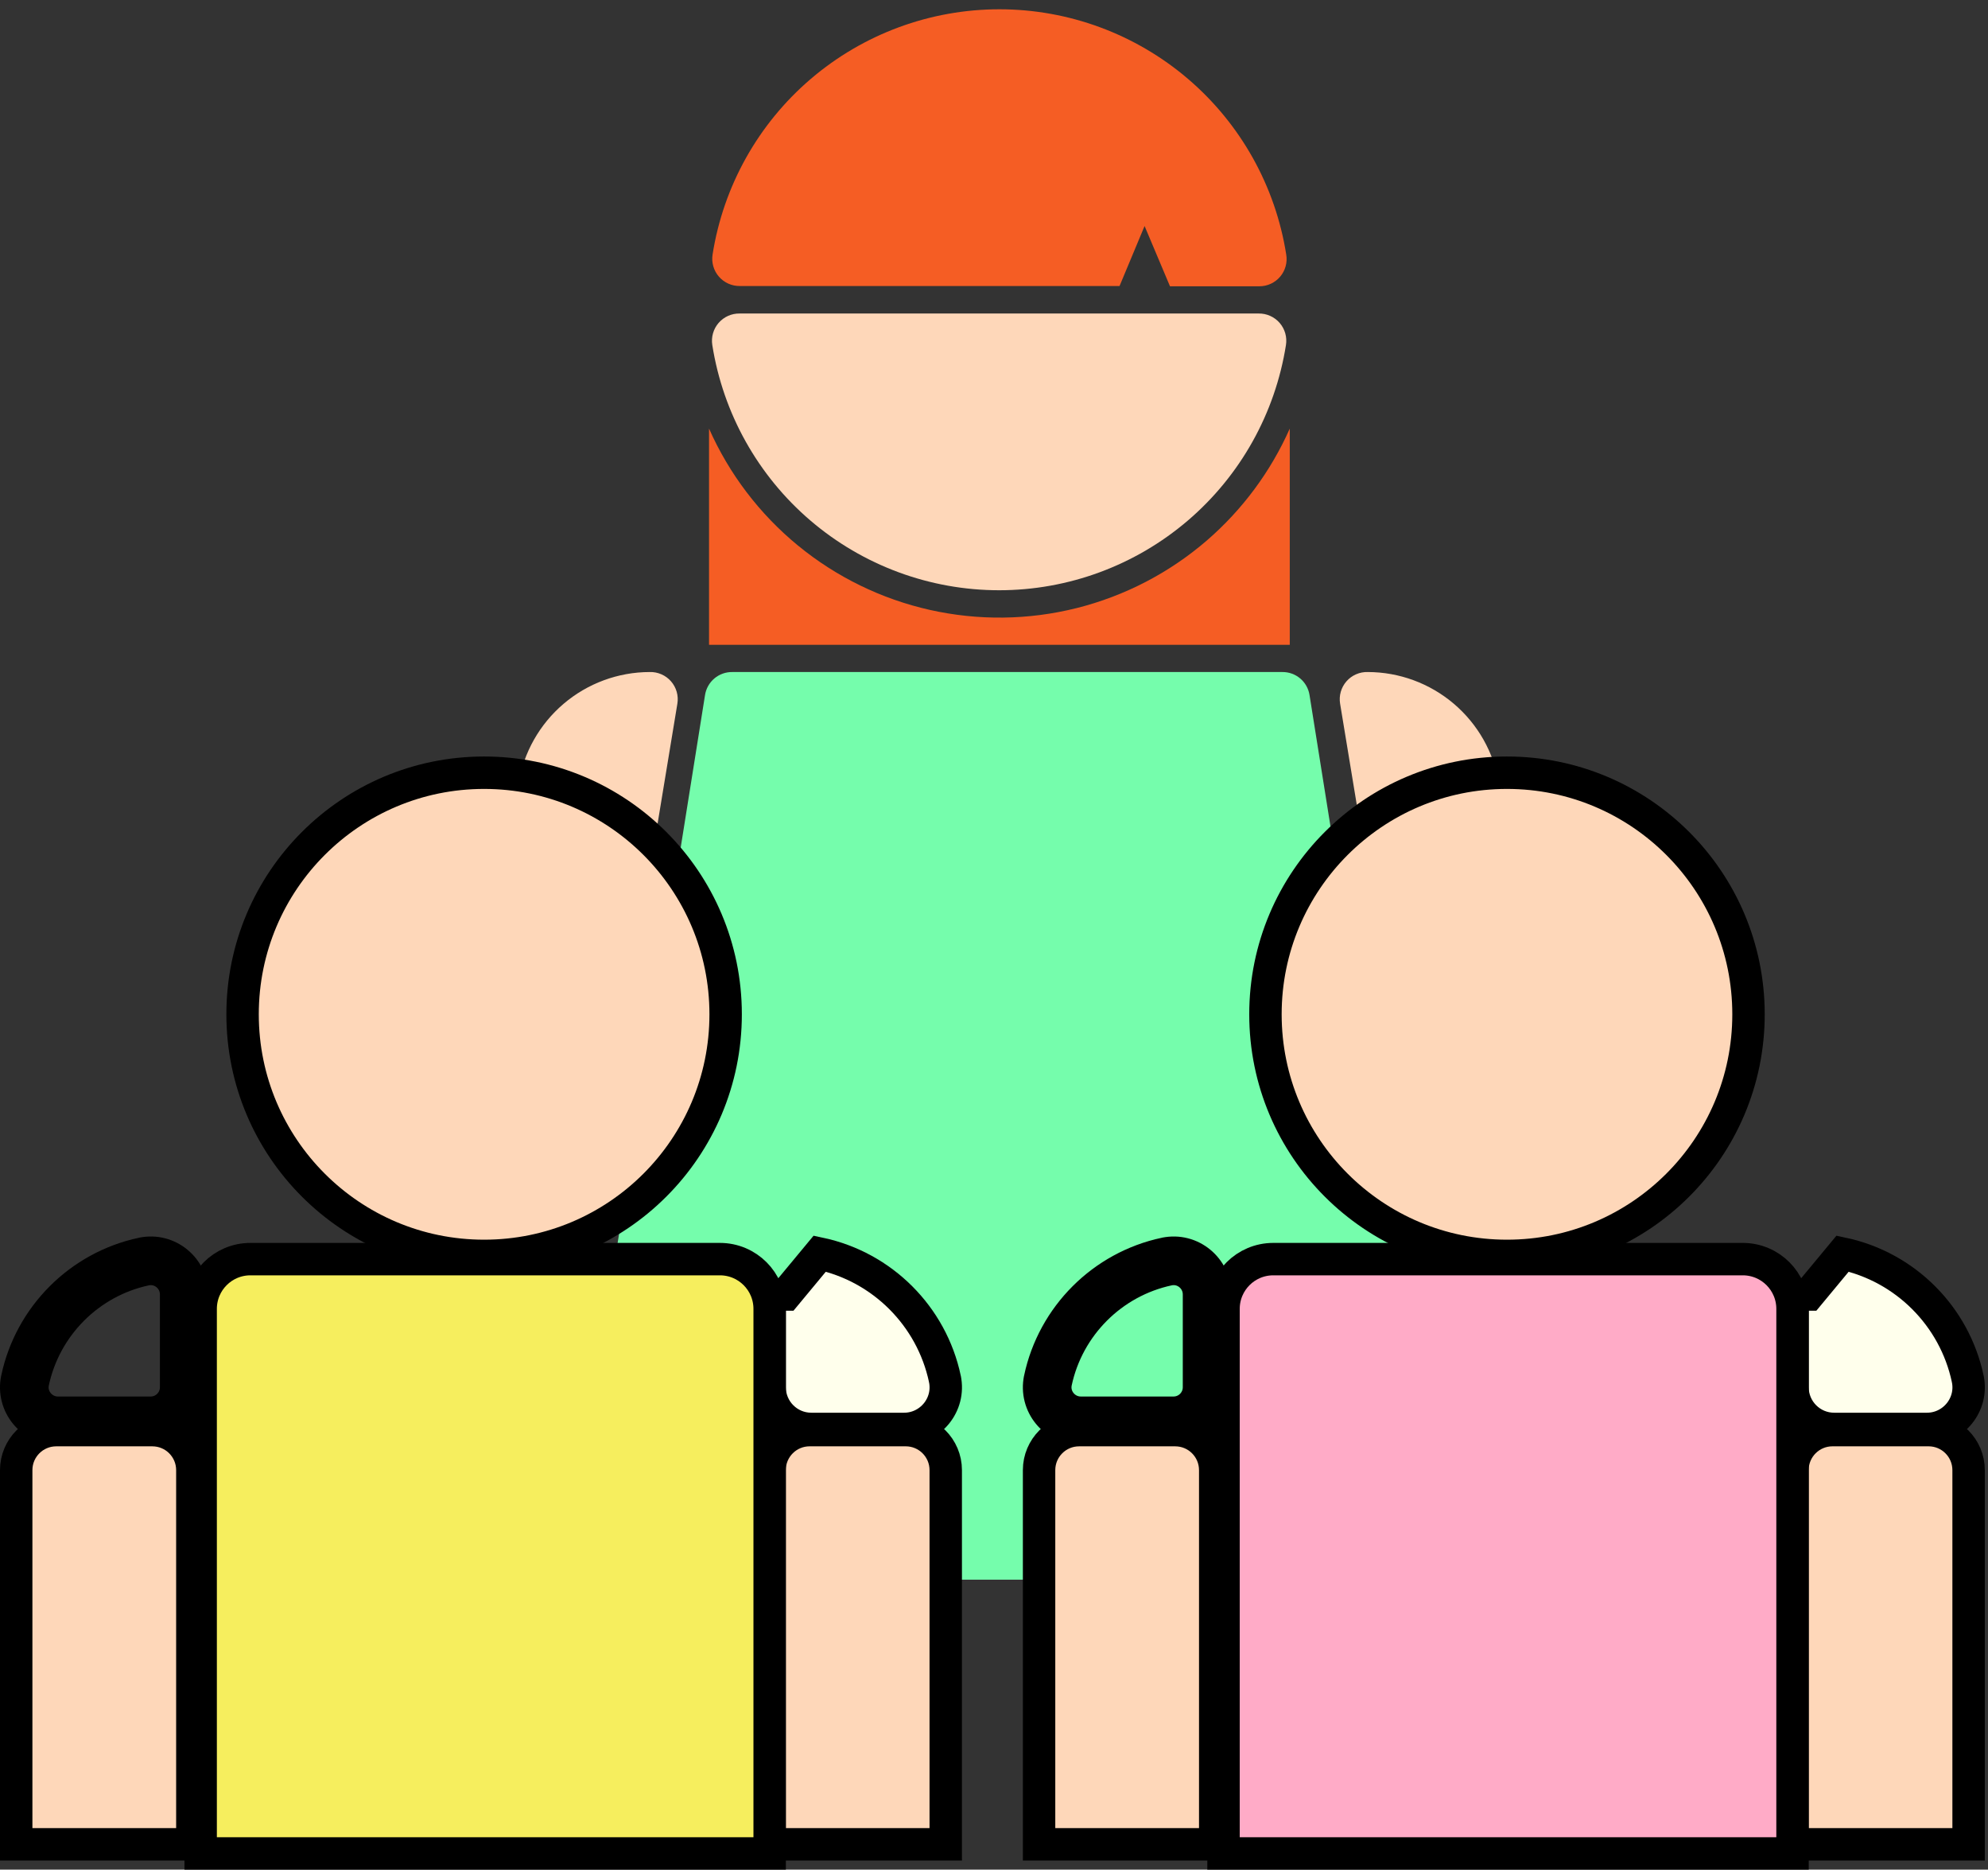
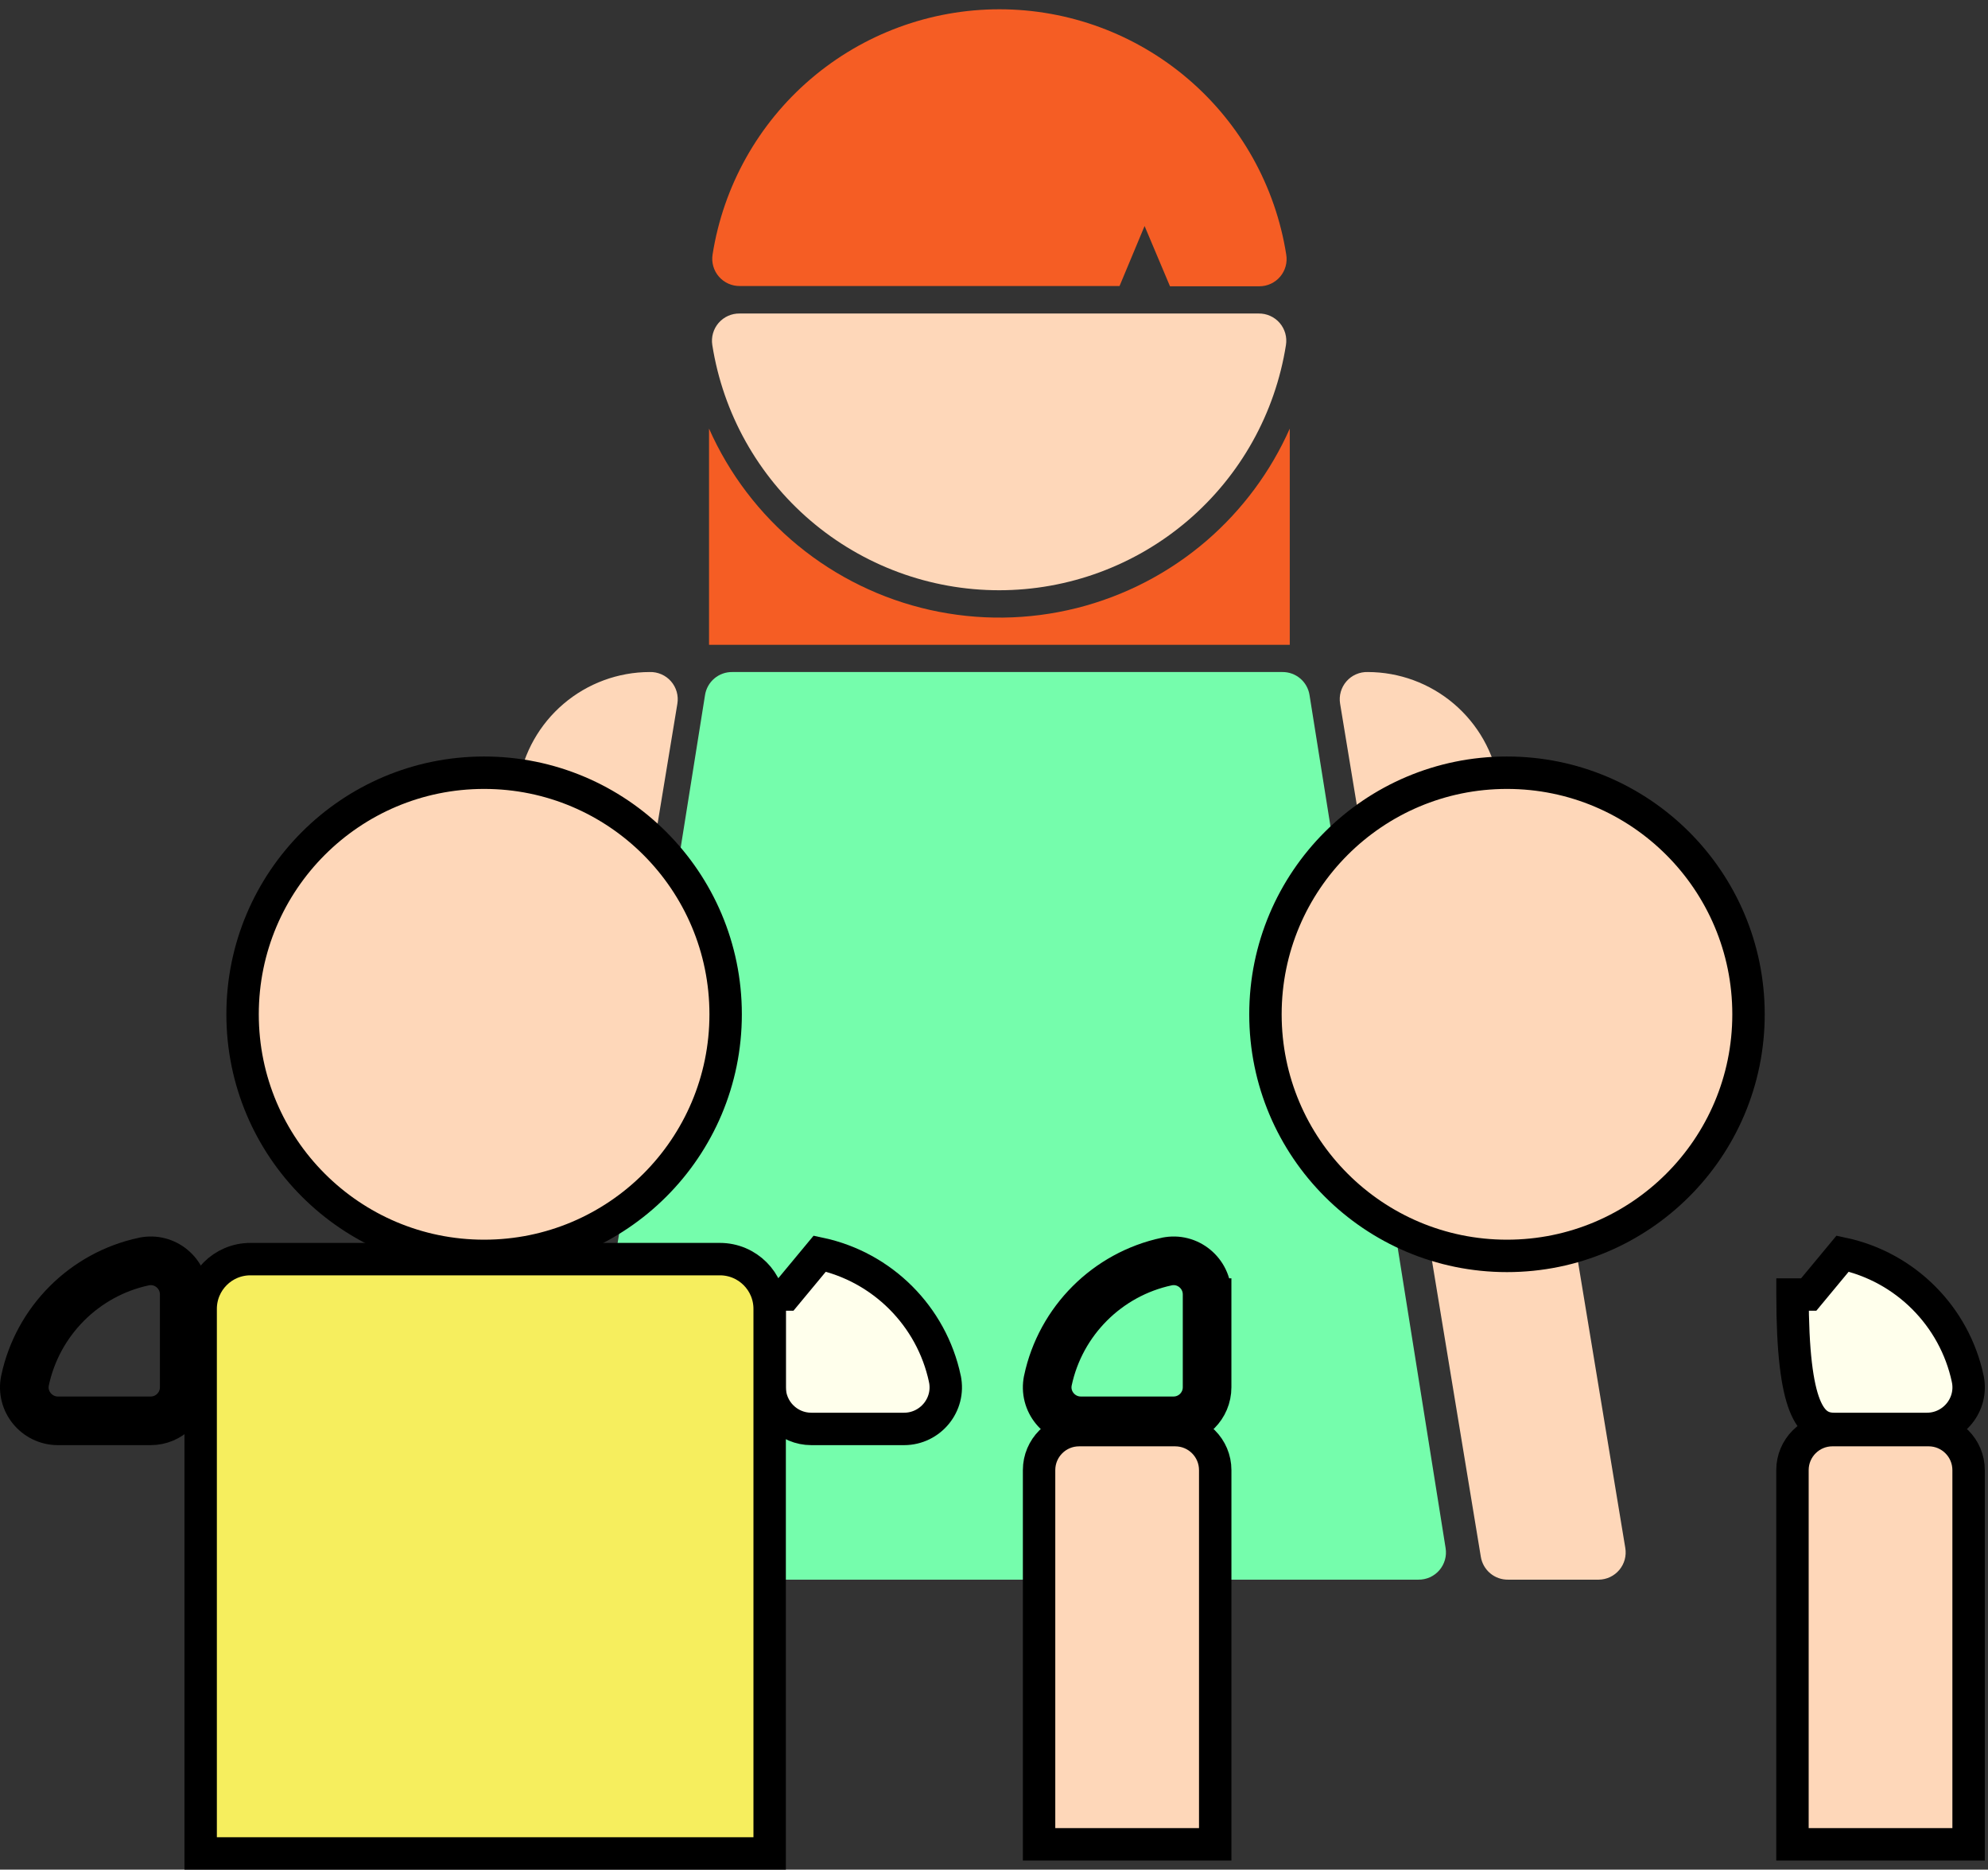
<svg xmlns="http://www.w3.org/2000/svg" width="184" height="173" viewBox="0 0 184 173" fill="none">
  <rect x="0" y="0" width="184" height="173" fill="#333333" stroke="none" />
  <path d="M111.707 50.006C108.231 53.006 104.101 55.15 99.648 56.267C95.194 57.383 90.541 57.44 86.061 56.435C81.581 55.429 77.399 53.387 73.85 50.474C70.302 47.561 67.485 43.857 65.625 39.659V59.664H119.375V39.659C117.611 43.63 114.993 47.163 111.707 50.006Z" fill="#F55D24" />
  <path d="M68.447 29.01C68.08 29.005 67.716 29.081 67.382 29.232C67.047 29.382 66.749 29.604 66.51 29.881C66.27 30.159 66.093 30.486 65.993 30.838C65.892 31.191 65.87 31.562 65.927 31.924C66.924 38.249 70.146 44.01 75.013 48.17C79.88 52.33 86.072 54.616 92.475 54.616C98.877 54.616 105.07 52.33 109.937 48.17C114.804 44.01 118.025 38.249 119.022 31.924C119.08 31.562 119.057 31.191 118.957 30.838C118.856 30.486 118.68 30.159 118.44 29.881C118.2 29.604 117.902 29.382 117.567 29.232C117.233 29.081 116.869 29.005 116.503 29.01H68.447Z" fill="#FED7B9" />
  <path d="M60.132 62.184C57.213 62.189 54.39 63.23 52.166 65.122C49.942 67.013 48.462 69.633 47.988 72.514L36.297 143.237C36.238 143.595 36.257 143.962 36.352 144.312C36.448 144.662 36.618 144.987 36.851 145.266C37.084 145.544 37.374 145.769 37.702 145.924C38.029 146.08 38.387 146.163 38.75 146.168H47.148C47.751 146.176 48.337 145.968 48.799 145.581C49.261 145.194 49.569 144.655 49.668 144.06L62.694 65.115C62.755 64.748 62.734 64.371 62.632 64.013C62.53 63.656 62.35 63.324 62.105 63.044C61.861 62.764 61.557 62.541 61.215 62.393C60.874 62.244 60.504 62.172 60.132 62.184Z" fill="#FED7B9" />
  <path d="M126.596 62.184C129.515 62.189 132.338 63.23 134.562 65.122C136.786 67.013 138.267 69.633 138.74 72.514L150.43 143.237C150.49 143.595 150.471 143.962 150.376 144.312C150.28 144.662 150.11 144.987 149.877 145.266C149.644 145.544 149.354 145.769 149.026 145.924C148.699 146.08 148.341 146.163 147.978 146.168H139.58C138.977 146.176 138.391 145.968 137.929 145.581C137.467 145.194 137.159 144.655 137.06 144.06L124.034 65.115C123.973 64.748 123.994 64.371 124.096 64.013C124.198 63.656 124.378 63.324 124.623 63.044C124.867 62.764 125.171 62.541 125.513 62.393C125.854 62.244 126.224 62.172 126.596 62.184Z" fill="#FED7B9" />
  <path d="M119.047 23.551C118.051 17.226 114.829 11.465 109.962 7.305C105.095 3.145 98.903 0.859 92.5 0.859C86.097 0.859 79.905 3.145 75.038 7.305C70.171 11.465 66.949 17.226 65.953 23.551C65.895 23.913 65.917 24.284 66.018 24.637C66.118 24.989 66.295 25.316 66.535 25.594C66.775 25.871 67.073 26.093 67.407 26.243C67.742 26.394 68.105 26.47 68.472 26.465H103.62L105.937 20.914L108.289 26.49H116.562C116.928 26.491 117.29 26.411 117.623 26.257C117.955 26.102 118.25 25.878 118.487 25.598C118.724 25.318 118.896 24.99 118.993 24.636C119.09 24.283 119.109 23.912 119.047 23.551Z" fill="#F55D24" />
  <path fill-rule="evenodd" clip-rule="evenodd" d="M104.132 146.168H82.326H55.177C54.81 146.173 54.447 146.097 54.112 145.947C53.778 145.796 53.48 145.574 53.24 145.297C53 145.019 52.824 144.693 52.723 144.34C52.622 143.987 52.6 143.616 52.658 143.254L65.255 64.309C65.35 63.711 65.657 63.167 66.119 62.777C66.582 62.387 67.17 62.176 67.775 62.184H69.194C69.215 62.184 69.237 62.184 69.258 62.184H117.2C117.221 62.184 117.243 62.184 117.265 62.184H118.683C119.288 62.176 119.876 62.387 120.339 62.777C120.801 63.167 121.108 63.711 121.203 64.309L133.8 143.254C133.858 143.616 133.836 143.987 133.735 144.34C133.634 144.693 133.458 145.019 133.218 145.297C132.978 145.574 132.68 145.796 132.346 145.947C132.011 146.097 131.648 146.173 131.281 146.168H104.132Z" fill="#75FDAC" />
  <path d="M17.801 119.784C17.806 117.354 15.575 115.491 13.164 115.999L13.161 115.999C7.374 117.232 2.817 121.784 1.584 127.577L1.584 127.579C1.075 129.982 2.93 132.221 5.363 132.221H13.945C16.079 132.221 17.801 130.49 17.801 128.365V119.784ZM17.801 119.784C17.801 119.785 17.801 119.786 17.801 119.787L16.301 119.783M17.801 119.784V119.783H16.301M16.301 119.783V128.365C16.301 129.664 15.248 130.721 13.945 130.721H5.363C3.87 130.721 2.743 129.347 3.051 127.889C4.161 122.676 8.265 118.576 13.474 117.466C14.936 117.158 16.305 118.29 16.301 119.783Z" fill="#FFFFEC" stroke="black" stroke-width="3" />
  <path d="M75.874 115.999L75.874 115.999L72.735 119.783H71.235V119.785V128.365C71.235 130.49 72.957 132.221 75.091 132.221H83.673C86.105 132.221 87.96 129.982 87.452 127.579L87.452 127.577C86.219 121.784 81.662 117.232 75.874 115.999Z" fill="#FFFFEC" stroke="black" stroke-width="3" />
-   <path d="M86.033 170.658H87.533V169.158V136.031C87.533 133.988 85.875 132.33 83.831 132.33H74.932C72.888 132.33 71.23 133.988 71.23 136.031V169.158V170.658H72.73H86.033Z" fill="#FED7B9" stroke="black" stroke-width="3" />
-   <path d="M16.303 170.659H17.803V169.159V136.032C17.803 133.988 16.145 132.331 14.101 132.331H5.202C3.158 132.331 1.5 133.988 1.5 136.032V169.159V170.659H3H16.303Z" fill="#FED7B9" stroke="black" stroke-width="3" />
  <path d="M69.736 171.5H71.236V170V121.112C71.236 118.569 69.175 116.508 66.632 116.508H23.176C20.634 116.508 18.572 118.569 18.572 121.112V170V171.5H20.072H69.736Z" fill="#F6EE5E" stroke="black" stroke-width="3" />
  <path d="M44.807 116.21C57.154 116.21 67.162 106.201 67.162 93.855C67.162 81.509 57.154 71.5 44.807 71.5C32.461 71.5 22.452 81.509 22.452 93.855C22.452 106.201 32.461 116.21 44.807 116.21Z" fill="#FED7B9" stroke="black" stroke-width="3" />
  <path d="M112.473 119.784C112.479 117.354 110.247 115.491 107.837 115.999L107.834 115.999C102.046 117.232 97.489 121.784 96.256 127.577L96.256 127.579C95.748 129.982 97.603 132.221 100.035 132.221H108.617C110.751 132.221 112.473 130.49 112.473 128.365V119.784ZM112.473 119.784C112.473 119.785 112.473 119.786 112.473 119.787L110.973 119.783M112.473 119.784V119.783H110.973M110.973 119.783V128.365C110.973 129.664 109.921 130.721 108.617 130.721H100.035C98.542 130.721 97.415 129.347 97.723 127.889C98.833 122.676 102.937 118.576 108.146 117.466C109.608 117.158 110.978 118.29 110.973 119.783Z" fill="#FFFFEC" stroke="black" stroke-width="3" />
-   <path d="M170.546 115.999L170.546 115.999L167.407 119.783H165.907V119.785V128.365C165.907 130.49 167.629 132.221 169.763 132.221H178.345C180.777 132.221 182.632 129.982 182.124 127.579L182.124 127.577C180.891 121.784 176.334 117.232 170.546 115.999Z" fill="#FFFFEC" stroke="black" stroke-width="3" />
+   <path d="M170.546 115.999L170.546 115.999L167.407 119.783H165.907V119.785C165.907 130.49 167.629 132.221 169.763 132.221H178.345C180.777 132.221 182.632 129.982 182.124 127.579L182.124 127.577C180.891 121.784 176.334 117.232 170.546 115.999Z" fill="#FFFFEC" stroke="black" stroke-width="3" />
  <path d="M180.704 170.658H182.204V169.158V136.031C182.204 133.988 180.547 132.33 178.503 132.33H169.604C167.56 132.33 165.902 133.988 165.902 136.031V169.158V170.658H167.402H180.704Z" fill="#FED7B9" stroke="black" stroke-width="3" />
  <path d="M110.975 170.659H112.475V169.159V136.032C112.475 133.988 110.817 132.331 108.773 132.331H99.874C97.83 132.331 96.172 133.988 96.172 136.032V169.159V170.659H97.672H110.975Z" fill="#FED7B9" stroke="black" stroke-width="3" />
-   <path d="M164.408 171.5H165.908V170V121.112C165.908 118.569 163.847 116.508 161.304 116.508H117.848C115.305 116.508 113.244 118.569 113.244 121.112V170V171.5H114.744H164.408Z" fill="#FFABC7" stroke="black" stroke-width="3" />
  <path d="M139.479 116.21C151.825 116.21 161.834 106.201 161.834 93.855C161.834 81.509 151.825 71.5 139.479 71.5C127.133 71.5 117.124 81.509 117.124 93.855C117.124 106.201 127.133 116.21 139.479 116.21Z" fill="#FED7B9" stroke="black" stroke-width="3" />
</svg>